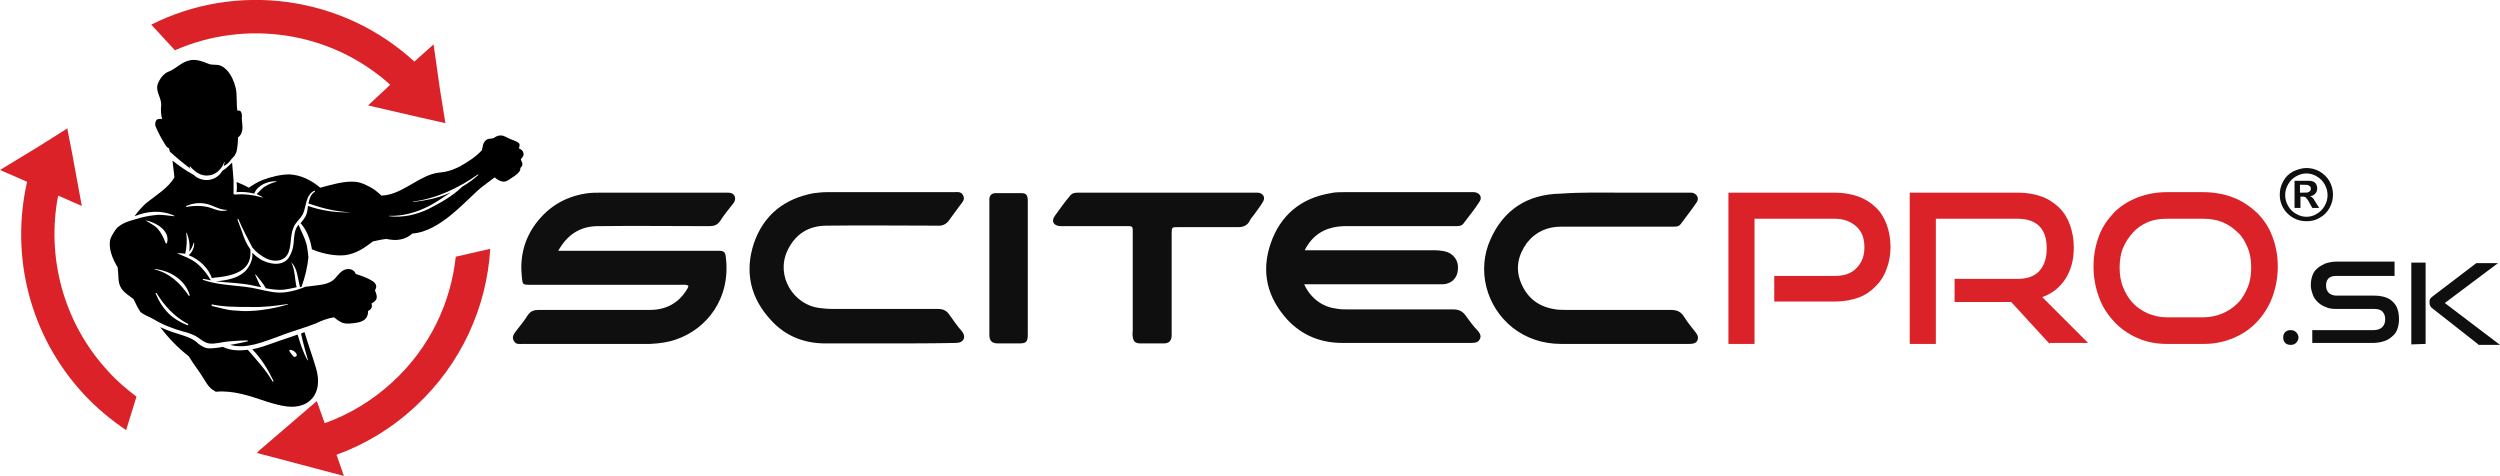
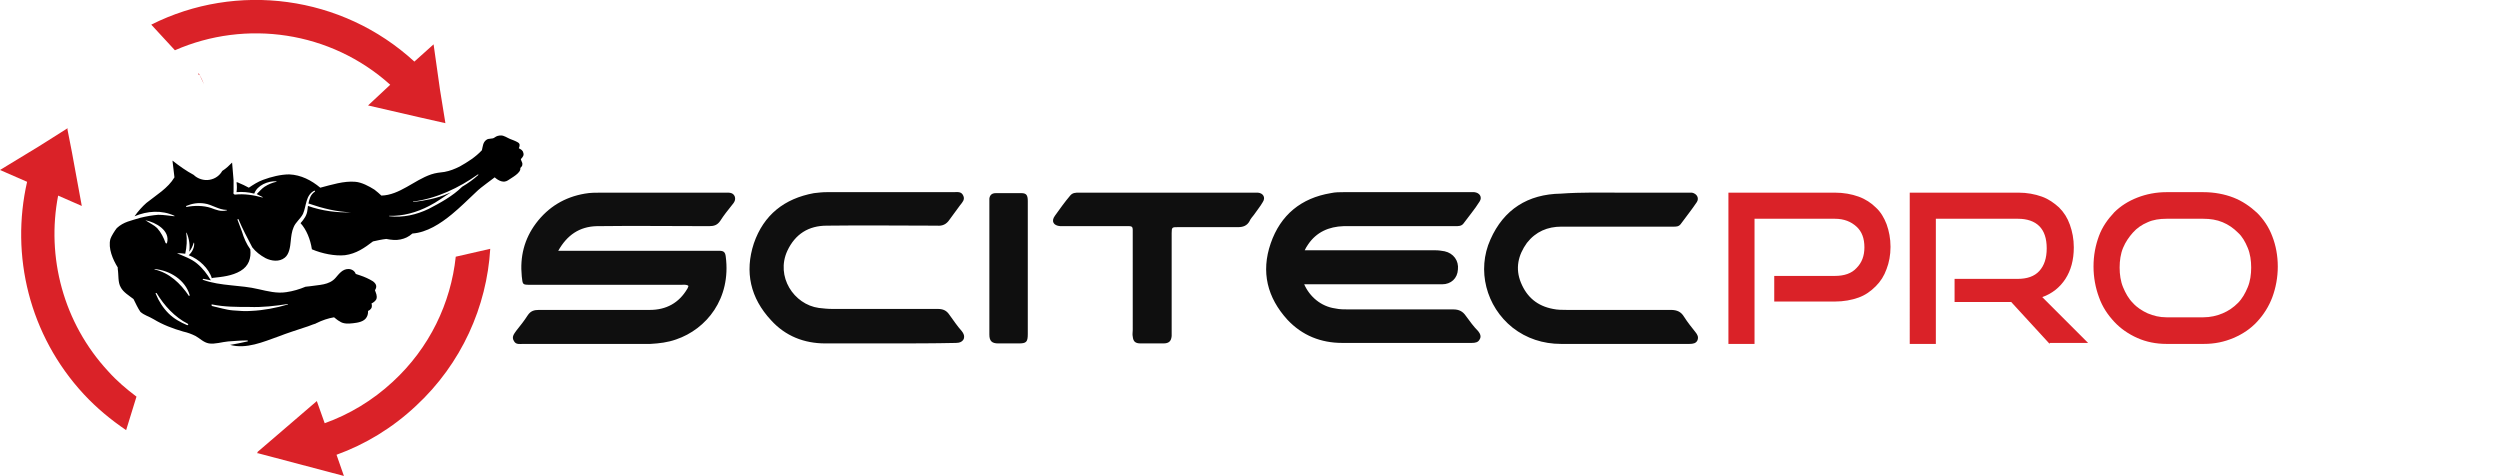
<svg xmlns="http://www.w3.org/2000/svg" xml:space="preserve" id="Layer_1" x="0" y="0" style="enable-background:new 0 0 507.4 96.6" version="1.1" viewBox="0 0 507.4 96.6">
  <style>.st0{fill:#0f0f0f}.st1{fill:#da2228}</style>
  <path d="M113.3 50.9H146c.9 0 1.2.3 1.3 1.2 1.1 8.5-3.9 14.7-10.1 16.8-1.7.6-3.4.8-5.2.9h-25.8c-.7 0-1.5.2-1.9-.6-.5-.8 0-1.4.5-2.1.8-1 1.6-2 2.3-3.1.6-.9 1.3-1.1 2.3-1.1h22.5c3.3 0 5.9-1.4 7.6-4.3.1-.1.1-.3.2-.4V58c-.4-.3-1-.2-1.4-.2h-30.6c-1.7 0-1.6 0-1.8-1.7-.4-4 .5-7.6 2.9-10.8 2.5-3.3 5.8-5.3 9.9-6 1.1-.2 2.2-.2 3.3-.2h25.1c.8 0 1.6-.1 2 .7.3.8-.1 1.3-.6 1.9-.8 1-1.6 2-2.3 3.1-.6.9-1.3 1.1-2.3 1.1-7.6 0-15.2-.1-22.8 0-3.5.1-6 1.8-7.8 5zM329.2 39.1h14.2c1 .2 1.5 1.1 1 1.9-1 1.5-2.2 3-3.3 4.5-.4.5-.9.5-1.4.5H316.9c-2.8 0-5.2 1-7 3.3-1.8 2.5-2.4 5.2-1.2 8.1 1.2 2.9 3.3 4.7 6.5 5.3.9.2 1.9.2 2.8.2h21.1c1.3 0 2.1.4 2.7 1.4.7 1.1 1.5 2.1 2.3 3.1.4.5.7 1 .4 1.7-.3.6-.9.7-1.6.7h-26.1c-3.6 0-7-1.1-9.8-3.3-5.4-4.3-7.3-11.7-4.5-17.9 2.7-6.1 7.6-9.2 14.3-9.3 4.1-.3 8.3-.2 12.4-.2zM180.3 69.7h-12.8c-4.3 0-8.1-1.5-11-4.7-4.2-4.5-5.4-9.8-3.5-15.6 2-5.8 6.2-9.1 12.2-10.2.9-.1 1.7-.2 2.6-.2h25.7c.8 0 1.6-.2 2 .7.4.8-.2 1.4-.6 1.9-.7 1-1.5 2-2.2 3-.6.9-1.4 1.3-2.5 1.2-7.5 0-14.9-.1-22.4 0-3.7 0-6.4 1.7-8 5.1-2.4 5.2 1.3 10.9 6.4 11.6.9.1 1.8.2 2.7.2h21.4c1.1 0 1.8.3 2.4 1.2.8 1.1 1.6 2.3 2.5 3.3.4.5.6 1 .4 1.6-.3.6-.9.8-1.6.8-4.6.1-9.1.1-13.7.1zM236.9 39.1h18.4c1.1.1 1.6 1 1 1.9-.5.9-1.2 1.7-1.8 2.6-.3.4-.7.8-.9 1.3-.5.9-1.3 1.2-2.3 1.2h-12.2c-1.2 0-1.3 0-1.3 1.2v20.9c-.1 1.1-.6 1.5-1.7 1.5h-4.6c-1.1 0-1.5-.4-1.6-1.4-.1-.4 0-.9 0-1.3V46.6c0-.5-.2-.7-.7-.7h-14c-1.4-.1-1.9-1-1.1-2.1 1-1.4 2-2.8 3.1-4.1.5-.6 1.1-.6 1.8-.6h17.9zM208.6 54.5v13.3c0 1.6-.3 1.9-1.8 1.9h-4.2c-1.3 0-1.8-.5-1.8-1.8V40.3c.1-.7.5-1.1 1.3-1.1h5.2c1 0 1.3.4 1.3 1.6v13.7zM297.5 64.1c-.6-.9-1.4-1.3-2.5-1.3h-21.2c-1 0-1.9 0-2.8-.2-2.9-.4-5.2-2.4-6.3-4.9h28c1.8 0 3.1-1.2 3.2-3 .2-1.8-.9-3.3-2.7-3.7-.6-.1-1.2-.2-1.8-.2h-26.6c.2-.4.4-.8.7-1.2 1.7-2.5 4.2-3.6 7.2-3.7h22.7c.6 0 1.2 0 1.6-.5 1.1-1.5 2.3-2.9 3.3-4.5.6-.9 0-1.8-1.1-1.9h-26.4c-.9 0-1.8 0-2.7.2-6 1-10.2 4.4-12.2 10.2s-.7 11 3.4 15.5c3 3.2 6.8 4.7 11.1 4.7h26.3c.7 0 1.3-.1 1.6-.7.4-.6.1-1.2-.3-1.7-.9-.9-1.7-2-2.5-3.1z" class="st0" />
  <path d="M360.1 61.2V56h12.3c1.9 0 3.4-.5 4.4-1.6 1.1-1.1 1.6-2.5 1.6-4.2 0-1.8-.5-3.2-1.6-4.2s-2.5-1.6-4.4-1.6h-16.3v25.4h-5.3V39.1h21.6c1.8 0 3.4.3 4.8.8s2.6 1.3 3.5 2.2c1 .9 1.7 2.1 2.2 3.4.5 1.4.8 2.9.8 4.6 0 1.7-.3 3.2-.8 4.5-.5 1.4-1.2 2.5-2.2 3.5s-2.1 1.8-3.5 2.3-3 .8-4.8.8h-12.3zM416 69.8l-7.8-8.5h-11.5v-4.7h12.8c1.9 0 3.4-.5 4.4-1.6s1.5-2.6 1.5-4.6-.5-3.5-1.5-4.5-2.5-1.5-4.3-1.5h-16.7v25.4h-5.3V39.1h22.1c1.7 0 3.3.3 4.7.8 1.4.5 2.5 1.3 3.5 2.2 1 1 1.7 2.1 2.2 3.5s.8 2.9.8 4.6c0 2.6-.6 4.7-1.7 6.4s-2.7 3-4.7 3.7l9.3 9.3H416v.2zM439.7 69.8c-2.1 0-4.1-.4-5.9-1.2-1.8-.8-3.4-1.9-4.7-3.3-1.3-1.4-2.4-3-3.1-5-.7-1.9-1.1-4-1.1-6.2 0-2.3.4-4.3 1.1-6.2s1.8-3.4 3.1-4.8c1.3-1.3 2.9-2.3 4.7-3 1.8-.7 3.8-1.1 5.9-1.1h7.5c2.2 0 4.3.4 6.1 1.1 1.8.7 3.4 1.8 4.8 3.1 1.3 1.3 2.4 2.9 3.1 4.8.7 1.8 1.1 3.9 1.1 6.1 0 2.2-.4 4.3-1.1 6.2s-1.8 3.6-3.1 5-2.9 2.5-4.8 3.3-3.8 1.2-6 1.2h-7.6zm7.5-5.4c1.4 0 2.7-.3 3.9-.8 1.2-.5 2.2-1.2 3.1-2.1.9-.9 1.5-2 2-3.2s.7-2.6.7-4-.2-2.8-.7-4-1.1-2.3-2-3.1c-.9-.9-1.9-1.6-3.1-2.1s-2.5-.7-3.9-.7h-7.5c-1.4 0-2.7.2-3.8.7-1.2.5-2.2 1.2-3 2.1-.8.9-1.5 1.9-2 3.1-.5 1.2-.7 2.6-.7 4s.2 2.8.7 4 1.1 2.3 2 3.2c.8.9 1.9 1.6 3 2.1 1.2.5 2.4.8 3.8.8h7.5z" class="st1" />
-   <path d="M466.5 68.5c0 .4-.2.8-.5 1.1-.3.3-.7.4-1.1.4s-.8-.1-1.1-.4c-.3-.3-.4-.7-.4-1.1s.1-.8.4-1.1c.3-.3.7-.4 1.1-.4s.8.1 1.1.4c.3.3.5.7.5 1.1zM469.3 69.9V67h12.4c.8 0 1.4-.2 1.8-.6s.6-.9.6-1.6-.2-1.2-.6-1.6c-.4-.4-1-.5-1.8-.5h-7.6c-.8 0-1.5-.1-2.1-.4-.6-.2-1.2-.6-1.6-1s-.8-.9-1-1.5-.4-1.2-.4-1.9.1-1.3.3-1.9c.2-.6.5-1.1 1-1.5.4-.4 1-.7 1.6-1 .6-.2 1.4-.4 2.2-.4H486V56h-11.9c-.7 0-1.2.2-1.5.5-.4.4-.5.9-.5 1.5s.2 1.1.6 1.5c.4.3.9.5 1.5.5h7.6c1.7 0 3 .4 3.8 1.2.9.8 1.3 2 1.3 3.6 0 .7-.1 1.3-.3 1.9-.2.6-.5 1.1-1 1.5-.4.4-1 .8-1.6 1s-1.4.4-2.3.4h-12.4v.3zM489.4 69.9V53.3h2.9v16.5l-2.9.1zm13.6 0-9.3-7.3c-.3-.2-.4-.4-.5-.6-.1-.2-.1-.4-.1-.6 0-.3 0-.5.1-.7s.3-.4.6-.6l8.8-6.7h4.4l-10.8 8.1 11.2 8.5H503v-.1z" class="st0" />
-   <path d="M40.5 15.2c.3.6.6 1.3.9 1.9h.2c-.3-.8-.7-1.6-1.1-2.3v.4z" class="st1" />
-   <path d="M59.1 53.2s-.1 0 0 0c.8 1.6.7 3.4 1.1 5.1-.9.2-1.8.4-2.7.5-1.2.1-2.4-.1-3.6-.3v-.1c-.5-.9-1.3-1.8-2-2.7 0 0-.1 0-.1.1.4.8.7 1.7 1.2 2.5-.4-.1-.9-.2-1.4-.3-2.6-.6-5.2-.6-7.8-.9 2.2-.2 4.6-.6 6.1-2.2.8-.9 1.5-2.3 1.3-3.6.5.5 1 .9 1.6 1.3 1.7 1 4.5 1.6 5.8-.3.6-.9.9-1.9 1-3 .1-1.2.1-2.7 1-3.7.5 1.3 1.2 2.5 1.6 3.9.2.9.3 1.8.4 2.7-.2 2-.7 4.1-1.4 6-.1 0-.2.1-.3.1-.5-1.9-.5-3.8-1.8-5.1zM37.2 68.1c-1.6-.5-3.2-1-4.7-1.7 1.7 2.2 3.6 4.2 5.8 5.9.8 1.3 1.7 2.5 2.5 3.7.7 1 1.5 2.8 2.7 3.3.1.1.2.2.4.2 3.6-.3 6.9.9 10.2 2 2.6.8 5.8 1.8 8.3.2 2.4-1.6 2.5-4.6 1.7-7.1-.7-2.4-1.6-4.8-2.3-7.2-.2.1-.5.2-.7.3.4 1.9.9 3.6 1.4 5.4 0 0 0 .1-.1 0-.9-1.6-1.5-3.5-2-5.2-1.6.6-3.3 1.1-4.9 1.7-1.4.5-2.8 1-4.3 1.3 1.8 1.8 3.2 4.1 4.3 6.4.1.1-.1.2-.2.1-1.4-2.4-3.2-4.3-5-6.4-1.7.2-3.4.2-5.1-.6-.9.2-1.9.3-2.7.3-.9 0-1.5-.4-2.2-.9-.9-.9-1.9-1.3-3.1-1.7zM58.9 71c.5 0 1.1.4 1.3.9.2.4-.4.7-.7.4-.1-.2-.3-.4-.4-.5-.1-.2-.3-.4-.4-.6 0-.1.1-.2.2-.2zM46.9 32.4c.2-.3.5-.5.7-.8s.3-.6.4-.8c.2-.9.3-1.9.3-2.9.4-.3.7-.7.8-1.2.3-1-.1-2 0-3.1 0-1-.4-1.3-.9-1.1-.3-1.6 0-3.2-.4-4.8-.3-1.2-.9-2.6-1.8-3.5-.4-.4-.8-.7-1.3-.9-.8-.3-1.7 0-2.5-.4-1.3-.5-2.6-1-3.9-.6-1.6.4-2.5 1.6-4 2.2-1.1.4-1.9 1.5-2.3 2.6-.5 1.5.9 2.9.7 4.4-.1 1 0 1.8.2 2.7-.3-.1-.5-.1-.9 0-.5.2-.6 1.1-.4 1.5.5 1.2 1.2 2.5 1.9 3.6.2.4.5.7.8.8.1.3.1.5.2.7 1.3 1.2 2.8 2.4 4.2 3.5-.1-.1-.1-.2-.2-.3-.1-.2.1-.3.2-.1 1 1.1 2.2 1.9 3.7 1.7 1.4-.1 2.7-1.4 3.1-2.7h.1c-.1.3-.1.5-.2.8.6-.3 1.1-.7 1.5-1.3zm-8.2 1.5z" />
+   <path d="M40.5 15.2c.3.6.6 1.3.9 1.9c-.3-.8-.7-1.6-1.1-2.3v.4z" class="st1" />
  <path d="M23.9 54.3v.3c.2 1.2 0 2.7.6 3.7.5 1 1.7 1.7 2.6 2.4.4.8.9 1.9 1.4 2.6.8.7 1.7.9 2.7 1.5 1.8 1.1 3.9 1.9 6 2.5.9.2 1.7.5 2.5.9.9.5 1.6 1.3 2.7 1.5 1.2.2 2.7-.3 3.9-.4 1.3-.1 2.6-.2 3.9-.2.1 0 .2.2 0 .2-1.2.3-2.4.5-3.5.7 3.3.9 6.7-.6 9.8-1.7 1.8-.7 3.7-1.3 5.5-1.9.7-.2 1.3-.5 2-.7.1 0 .1-.1.2-.1 1.2-.6 2.4-1 3.6-1.2.4.3.7.6 1.1.8.8.6 1.9.5 2.8.4s2.2-.3 2.7-1.2c.3-.5.3-.9.3-1.3.3-.1.5-.3.7-.6.1-.3.1-.6 0-.9.4-.2.8-.5 1-.9.2-.7-.1-1.2-.3-1.8.4-.6.4-1.2-.4-1.8-.8-.5-1.7-.9-2.6-1.2l-.9-.3c-.2-.6-.8-1-1.5-1-1.2 0-1.9 1-2.6 1.8-1.3 1.5-3.4 1.4-5.2 1.7-.3 0-.6.1-.9.1-1.2.5-2.5.9-3.9 1.1-1.9.3-3.8-.2-5.6-.6-3.7-.9-7.7-.6-11.3-1.9-.1 0-.1-.2.1-.2l1.5.3c-.8-1.3-1.6-2.4-2.8-3.4s-2.7-1.5-4.1-2.1c.5 0 1.1 0 1.7.1.3-1.4.4-2.8.2-4.2 0-.1.1-.1.1 0 .5 1.2.7 2.5.5 3.8.4-.5.7-1.1.9-1.8 0-.1.1 0 .1 0 .1.9-.4 1.9-1.1 2.5 2.1.8 4.1 2.7 4.7 4.7 0 0 .1-.1.2-.1 1.9-.2 3.9-.4 5.6-1.4 1.7-1 2.2-2.6 2-4.4-.8-1.1-1.3-2.3-1.7-3.6l-.9-2.4c0-.1.1-.2.2-.1.8 1.9 1.8 3.8 2.8 5.7.7.9 1.6 1.6 2.7 2.2 1.2.6 2.8.8 3.9-.1.9-.7 1.1-2.2 1.2-3.3.1-1 .2-2 .6-2.9.4-1 1.4-1.7 1.9-2.7.7-1.6.5-3.8 2.3-4.7.1 0 .2.1.1.2-.9.6-1.1 1.5-1.3 2.4 2.9 1 5.7 1.7 8.7 1.8-2.9.1-6-.3-8.8-1.3 0 .3-.1.6-.1.8-.1 1.1-.7 1.9-1.4 2.7 1.2 1.3 2 3.3 2.3 5.3 2.1.9 4.7 1.4 6.7 1.2 2.3-.3 4-1.5 5.7-2.8.9-.2 1.8-.4 2.7-.5 1 .2 2 .3 2.9.1s1.6-.5 2.4-1.2c2.9-.2 5.7-2 8-3.9 1.7-1.4 3.2-2.9 4.8-4.4.7-.7 1.5-1.3 2.3-1.9.5-.4 1.1-.8 1.6-1.2.8.7 1.8 1.2 2.7.6.7-.5 2.7-1.5 2.5-2.5.2-.2.4-.4.4-.6.1-.4-.1-.6-.2-.9 0-.1-.1-.2-.1-.3.4-.4.7-.8.5-1.3-.1-.5-.5-.7-.9-.9.2-.5.3-.9-.2-1.2-.5-.3-1.1-.5-1.6-.7s-1.2-.7-1.8-.7c-.5 0-.9.1-1.3.4-.5.4-1.2.1-1.7.5-.7.5-.7 1.3-.9 2.1-1.3 1.4-2.9 2.4-4.5 3.3-1 .5-2 .9-3.1 1.1-.9.1-1.8.2-2.7.5-3.5 1.2-6.4 4.2-10.1 4.3-.4-.4-.9-.8-1.4-1.2-1.1-.7-2.6-1.5-3.9-1.6-2.3-.2-4.8.6-7.1 1.2-1.8-1.5-3.9-2.6-6.3-2.7-1.7 0-3.7.5-5.3 1.1-1.1.4-2 1-2.9 1.6-.7-.4-1.4-.7-2.1-1-.1-.1-.3-.1-.4-.1.1.7.1 1.3 0 2 1.2-.1 2.4 0 3.6.3.6-1.7 2.8-2.6 4.5-2.5v.1c-.9.2-1.6.5-2.4 1-.6.4-1.1 1-1.6 1.5l1.2.6v.1c-1.8-.5-3.7-.8-5.6-.6-.3 0-.4-.3-.3-.5v-2.4l-.3-3.6c-.6.6-1.2 1.2-2 1.7-.5.9-1.4 1.6-2.6 1.8-1.1.2-2.4-.2-3.2-1-1.5-.8-2.9-1.8-4.3-2.9.1 1.1.3 2.3.4 3.4-1.3 2.2-3.7 3.6-5.7 5.2-.8.7-1.7 1.7-2.4 2.7 2.6-1.1 5.5-1.3 8.1-.1v.1c-1.1-.1-2.1-.3-3.3-.3-1.2.1-2.4.3-3.6.6-1.9.6-3.4.8-4.8 2.1-.4.5-1.1 1.6-1.3 2.2-.5 1.9.5 4.2 1.5 5.8zM79 43.8c2.8.1 5.6-.7 8.1-2 1.6-.8 3-1.9 4.5-2.8-.2.1-.4.2-.7.3-2.3 1-4.6 1.4-7 1.7-.1 0-.1-.1 0-.1 4.7-.6 9.3-2.8 13.1-5.5 0 0 .1 0 .1.1-1 .9-2.1 1.7-3.3 2.4-1.9 1.9-4.5 3.3-6.8 4.5-2.5 1.2-5.2 1.8-7.9 1.5-.2 0-.1-.1-.1-.1zm-41.2-2c1.2-.5 2.4-.7 3.7-.5 1.5.2 2.9 1.3 4.5 1.3.1 0 .1.1 0 .1-1.2.3-2.1-.1-3.2-.5-1.5-.5-3.4-.5-4.9-.2-.1 0-.2-.1-.1-.2zm5.3 20c2.4.5 5 .5 7.5.5 2.7.1 5.2-.2 7.8-.6 0 0 .1.1 0 .1-2.3.7-5 1.2-7.4 1.3-1.2.1-2.4 0-3.7-.1-1.4-.1-2.9-.6-4.3-.9-.1-.2-.1-.4.1-.3zM38.3 60c-1.7-2.5-3.9-4.6-6.9-5.3-.1 0 0-.1 0-.1 3.1.3 6.2 2.2 7.1 5.3 0 .1-.2.3-.2.1zm.3 6c0 .1 0 0 0 0zm-6.8-6.5c1.5 2.5 3.7 4.9 6.3 6.2.2.1.1.3-.1.3-1.4-.6-2.7-1.3-3.8-2.4s-2-2.5-2.6-4c-.1-.1.1-.2.2-.1zm-2.3-14.8c2.1.4 5.1 2.1 4.4 4.6 0 .1-.2.2-.3 0-.4-1.1-.9-2.1-1.7-3-.6-.6-1.5-1-2.4-1.6z" />
-   <path d="M468.1 34.1c.9 0 1.8.2 2.7.7.8.5 1.5 1.1 2 2s.7 1.8.7 2.7-.2 1.8-.7 2.7-1.1 1.5-2 2c-.8.5-1.7.7-2.7.7-.9 0-1.8-.2-2.7-.7-.8-.5-1.5-1.1-2-2s-.7-1.7-.7-2.7c0-.9.2-1.8.7-2.7s1.1-1.5 2-2c.9-.4 1.8-.7 2.7-.7zm0 1.1c-.7 0-1.4.2-2.1.6-.7.4-1.2.9-1.6 1.6-.4.7-.6 1.4-.6 2.2s.2 1.5.6 2.2.9 1.2 1.6 1.6c.7.4 1.4.6 2.1.6.8 0 1.5-.2 2.1-.6.7-.4 1.2-.9 1.6-1.6.4-.7.6-1.4.6-2.2s-.2-1.5-.6-2.2-.9-1.2-1.6-1.6c-.6-.4-1.4-.6-2.1-.6zm-2.4 7.2v-5.7h3c.4 0 .7.1.9.2s.4.3.5.5.2.5.2.8c0 .4-.1.8-.4 1.1s-.6.5-1.1.5c.2.1.3.1.4.2l.4.4c0 .1.2.3.4.7l.7 1.1h-1.4l-.5-.9c-.3-.6-.6-1-.8-1.2-.2-.2-.5-.2-.8-.2h-.3v2.3h-1.2v.2zm1.1-3.3h.5c.7 0 1.1 0 1.2-.1s.3-.1.4-.3c.1-.1.1-.3.1-.4 0-.2 0-.3-.1-.4-.1-.1-.2-.2-.4-.3-.2-.1-.6-.1-1.2-.1h-.5v1.6z" class="st0" />
  <path d="M22 75.4c-9.2-9.9-12.6-23.3-10.2-35.7l4.8 2.1-2-10.9-.9-4.6V26l-.1.1-5.7 3.6L0 34.5l5.5 2.4C2.1 51.8 5.9 68 17 80c2.6 2.8 5.5 5.2 8.6 7.3l2.1-6.8c-2-1.5-4-3.2-5.7-5.1zM89.3 18.2 88 9l-3.9 3.5C69.4-1 48-3.7 30.7 5l4.8 5.2c14.4-6.3 31.6-3.9 43.7 7l-4.5 4.2 10.4 2.4 5.3 1.2-1.1-6.8zM92.5 52.1c-1 9.4-5.3 18.5-12.8 25.4-4.1 3.8-8.8 6.6-13.8 8.4l-1.6-4.5-7.8 6.7-4.2 3.6-.1.3h.2l8.7 2.3 8.7 2.3-1.5-4.3c5.8-2.1 11.3-5.4 16.1-9.9 9.3-8.6 14.4-20.2 15.1-31.9l-7 1.6z" class="st1" />
</svg>